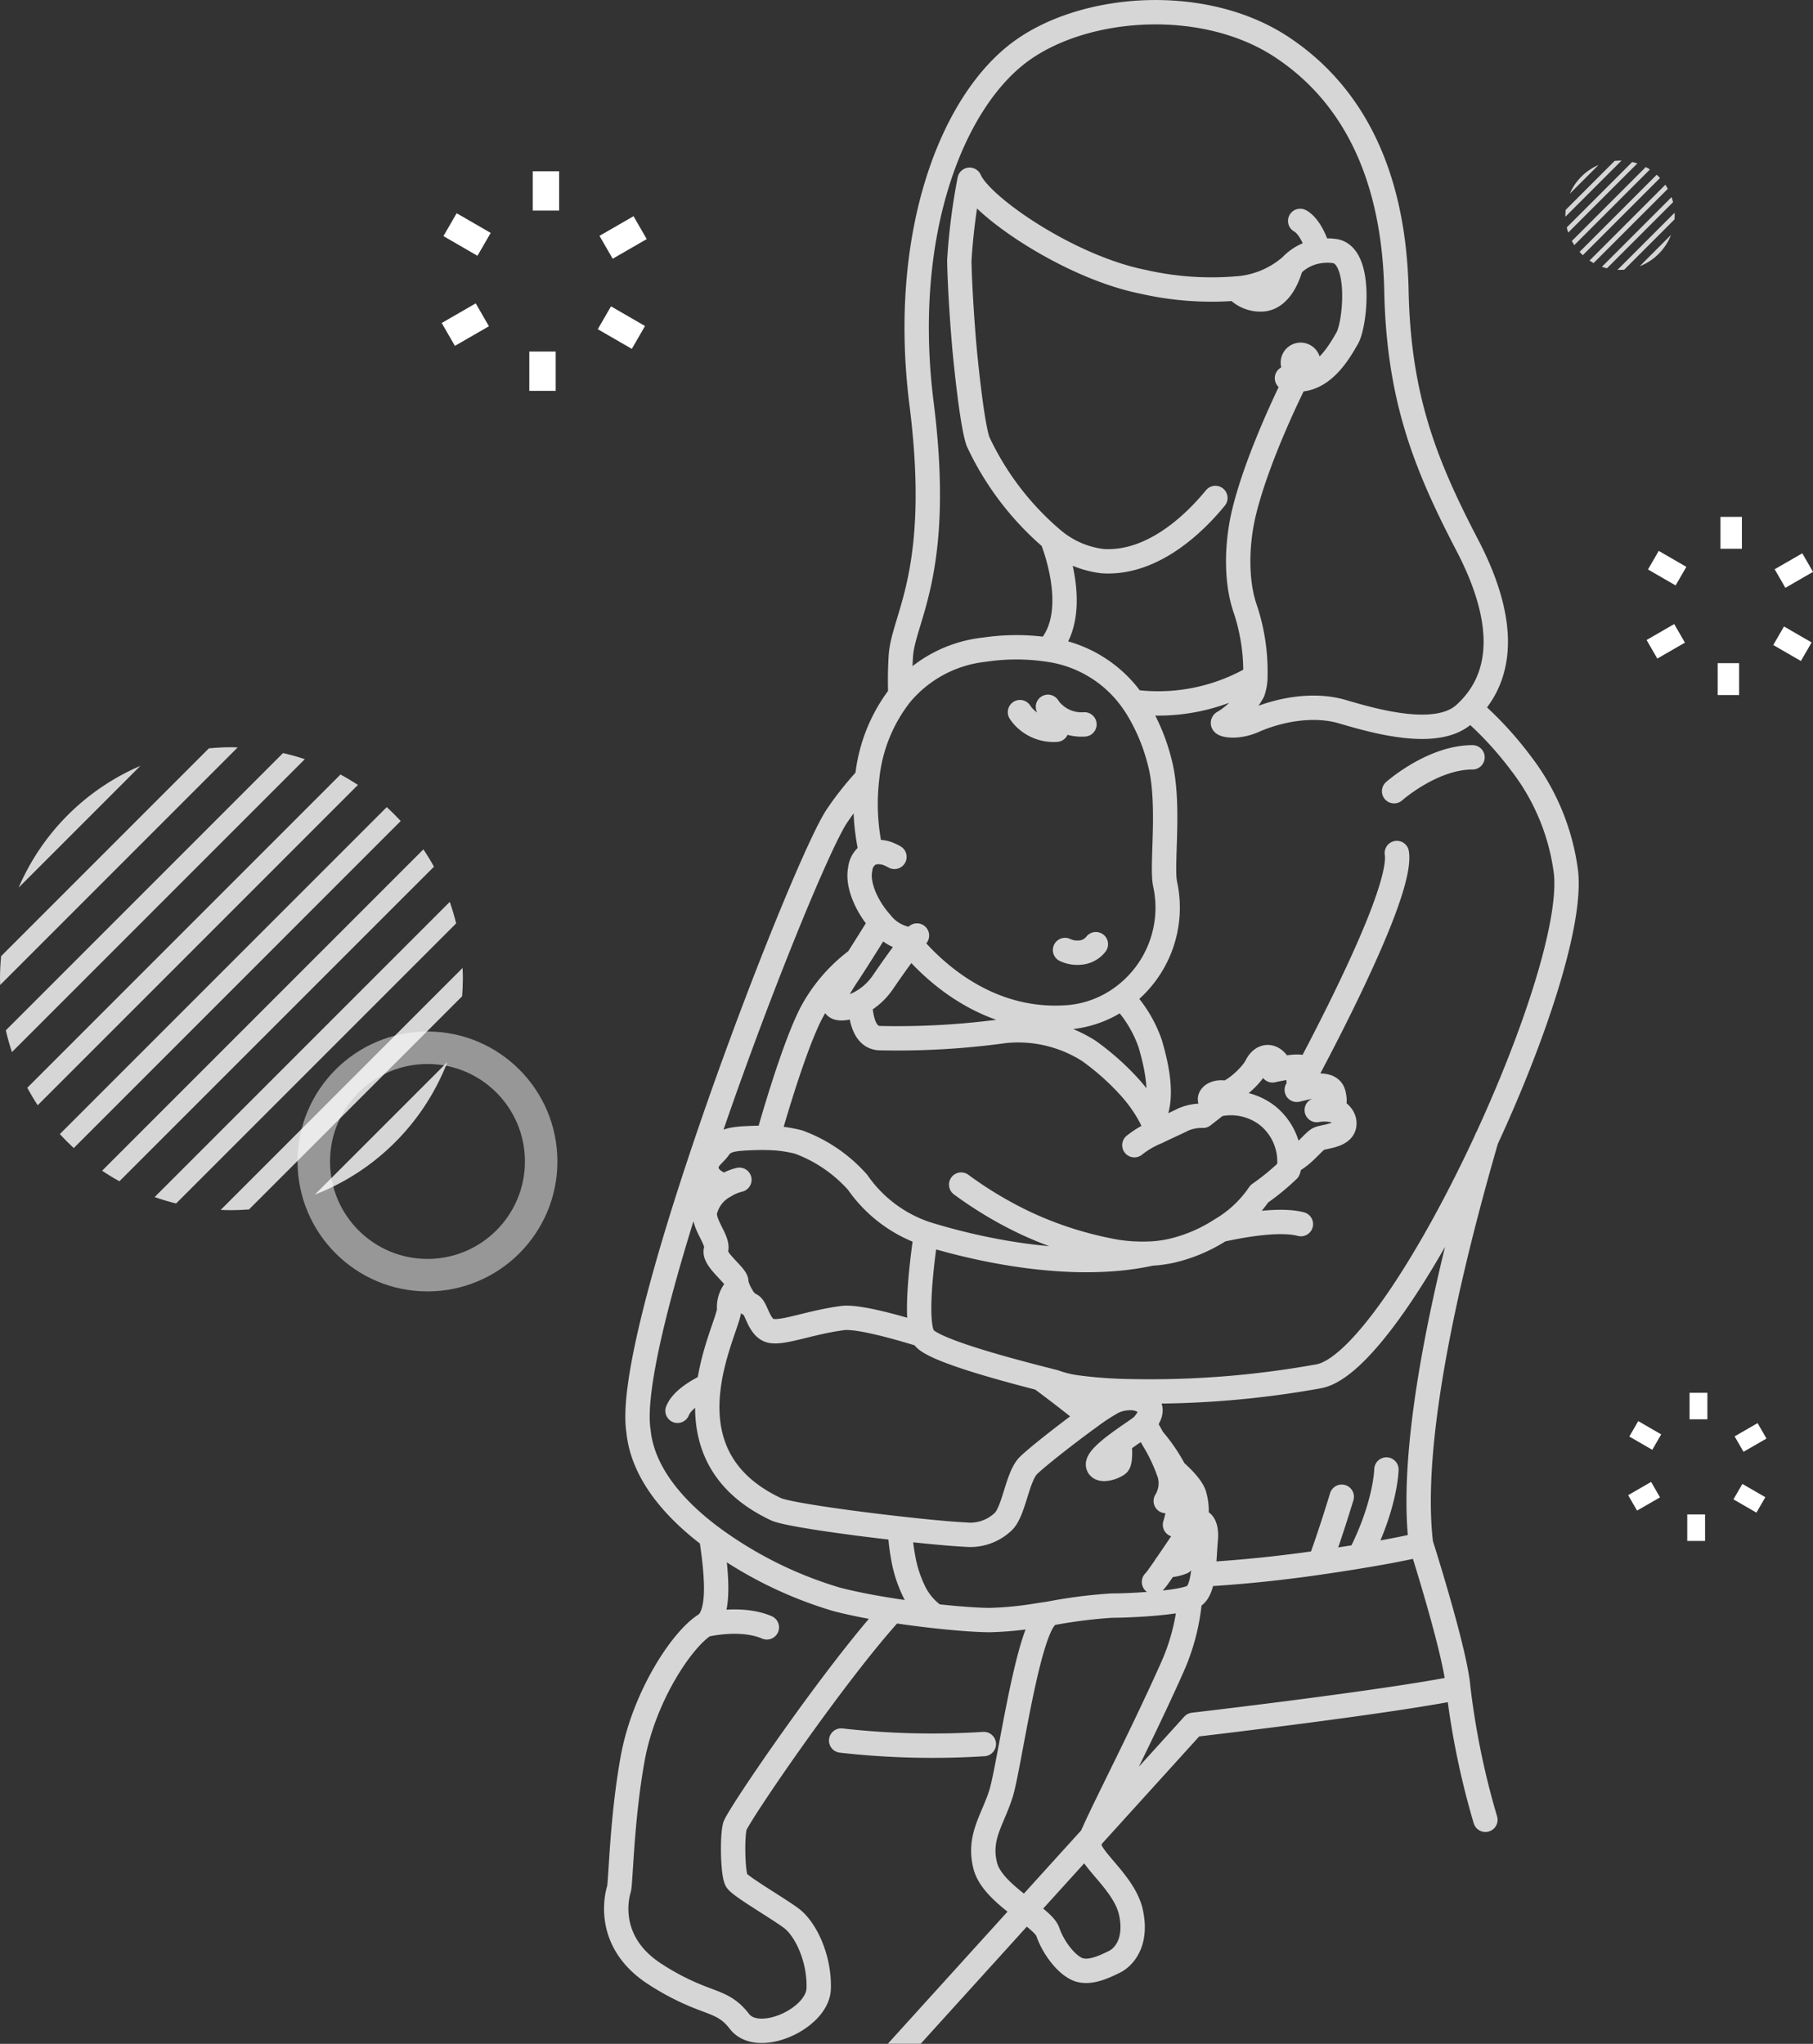
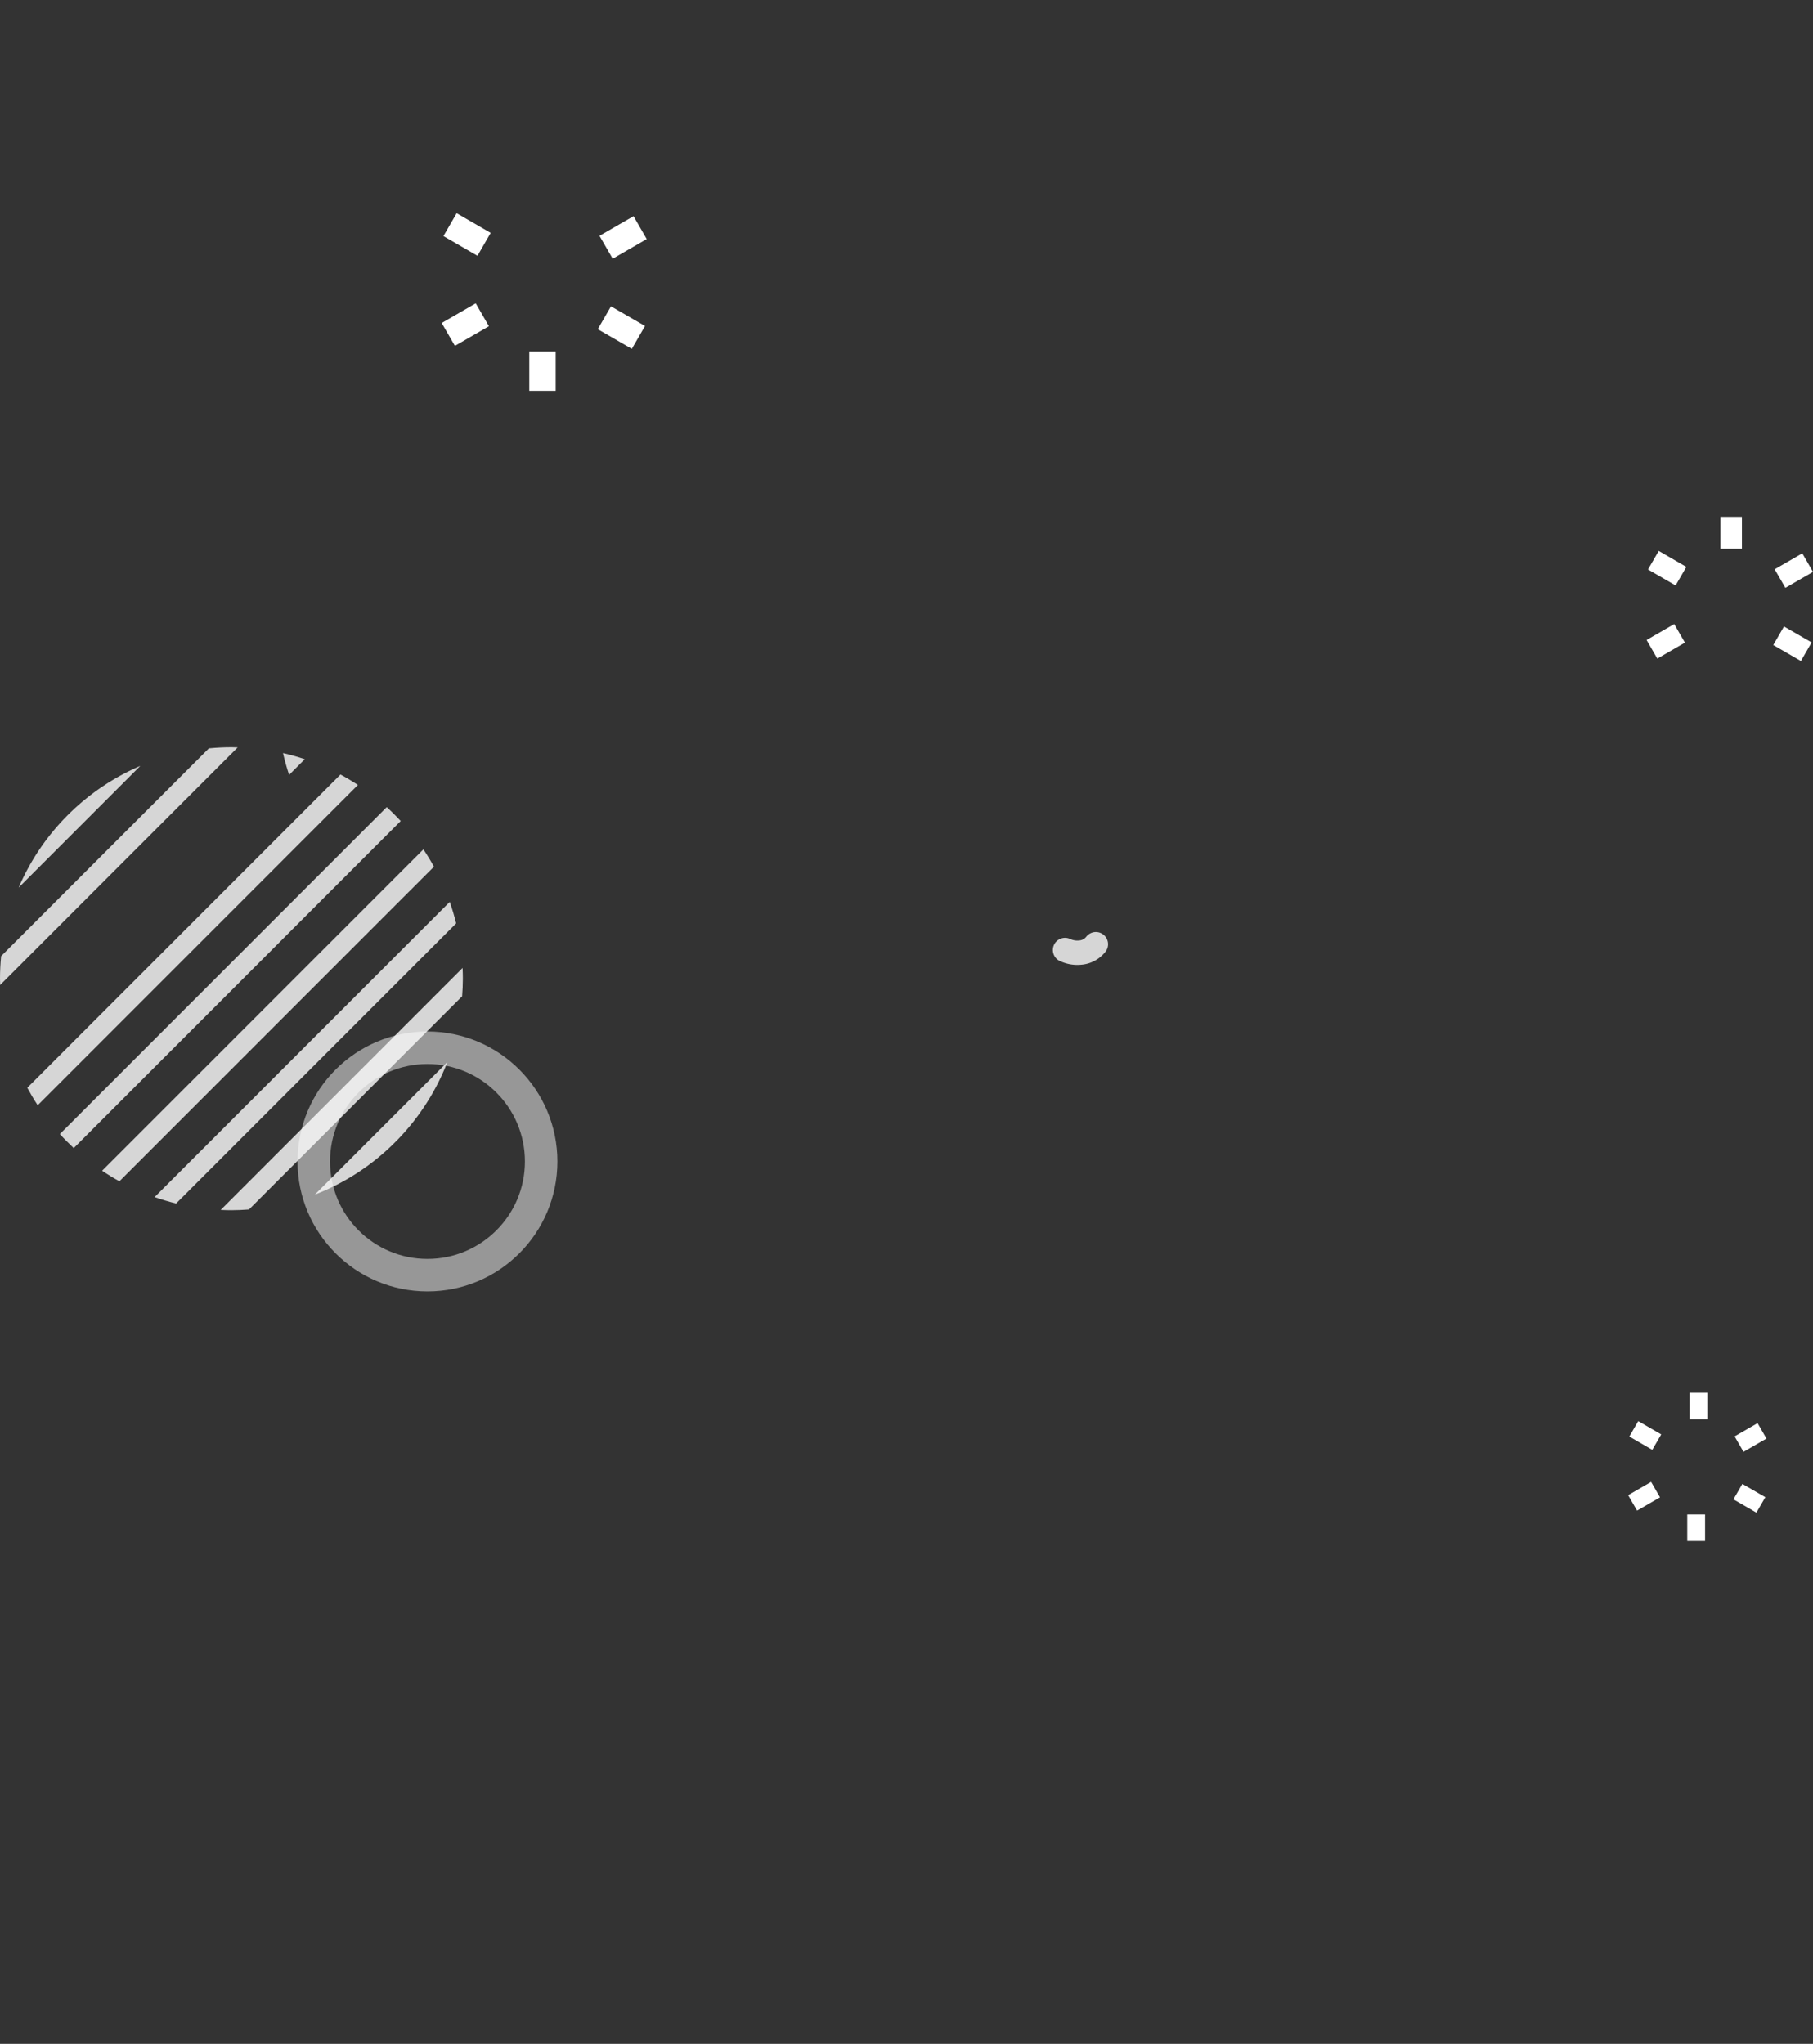
<svg xmlns="http://www.w3.org/2000/svg" width="223.264" height="251.644" viewBox="0 0 223.264 251.644">
  <rect x="0" y="0" width="223.264" height="251.644" fill="#333333" stroke="none" />
  <defs>
    <clipPath id="a">
      <rect width="57" height="57" fill="#fff" />
    </clipPath>
    <clipPath id="b">
-       <rect width="13.457" height="13.457" fill="#fff" />
-     </clipPath>
+       </clipPath>
  </defs>
  <g transform="translate(-748 -2850.998)">
    <g transform="translate(823.886 2852.5)" opacity="0.798">
-       <path d="M38.034,114.683a1.666,1.666,0,0,1-1.288.4,5.45,5.45,0,0,1-3.168-2.018c-1.663-1.855-2.943-4.6-2.533-6.549a2.45,2.45,0,0,1,1.365-1.983,3.255,3.255,0,0,1,2.368.222,4.763,4.763,0,0,1,.483.244m1.485,10.084c.148.191.321.41.519.646,2.612,3.134,9.351,9.739,19.274,9.03a12.971,12.971,0,0,0,6.728-2.463A13.636,13.636,0,0,0,68.6,108.373c-.512-2.257.677-9.936-.671-15.039a24.011,24.011,0,0,0-2.752-6.616c-.173-.282-.353-.553-.537-.815h0a15.242,15.242,0,0,0-10.473-6.423,26.584,26.584,0,0,0-7.83.008,15.6,15.6,0,0,0-10.339,5.55v0A19.844,19.844,0,0,0,31.9,95.289a26.916,26.916,0,0,0,.5,9.246M50.721,87.178a4.4,4.4,0,0,0,.879.985,5.037,5.037,0,0,0,3.613,1.182m-1.047-2.82a4.14,4.14,0,0,0,.763.881,5.026,5.026,0,0,0,3.73,1.281m-42.492,56.07a6.189,6.189,0,0,0-1.8.759,4.788,4.788,0,0,0-2.459,3.25c-.128,1.626,1.753,3.5,1.376,4.633s2.5,3.13,2.5,3.881a2.138,2.138,0,0,0,.159.7,5.78,5.78,0,0,0,.529,1.084,2.567,2.567,0,0,0,1.066,1.1c.752.25.985,2.943,2.577,3.207s4.77-1.058,8.743-1.588c1.619-.219,5.5.741,9.848,2.078m28.155-10.018a32.832,32.832,0,0,1-4.358.65c-9.573.816-19.675-1.948-23.352-3.1a16.709,16.709,0,0,1-8.412-6.309,18.013,18.013,0,0,0-7.27-4.971,16.184,16.184,0,0,0-3.807-.512c-.791-.025-1.585,0-2.407.035-2.1.1-2.961.285-3.631,1.242-.509.723-1.284,1.168-1.468,1.965a1.809,1.809,0,0,0,.031.9c.268,1,1.475,1.539,2.174,1.772m16.327-27.863c-.462.727-.857,1.341-1.129,1.747-1.32,1.983-2.234,3.6-1.46,4.1.44.286,1.622.155,2.911-.523a7.925,7.925,0,0,0,2.819-2.526c1.358-1.987,2.636-3.758,3.43-4.718m-6.57,1.92c.876-1.369,1.976-3.13,2.883-4.584m33.429,24.361c1.521-2.508.558-6.69-.236-9.41a15.593,15.593,0,0,0-3.5-5.72m-32.573-4.647v0a19.711,19.711,0,0,0-5.6,6.443c-1.592,3-3.7,9.422-5.423,15.5m-3.719,18.38A3.41,3.41,0,0,0,14.9,160.6c.138.892-1.852,4.8-2.491,9.435-.734,5.287.293,11.518,8.25,15.276,1.288.61,8.854,1.673,15.272,2.393,3.353.377,6.391.659,8.053.737a5.891,5.891,0,0,0,4.7-1.619c1.317-1.316,1.7-5.5,3.074-6.881.949-.949,4.778-3.97,7.6-6A23.88,23.88,0,0,1,62.2,172.09a5.02,5.02,0,0,1,2.058-.462,3.346,3.346,0,0,1,2.152.706c.847.707.1,1.842-.377,2.442-.071.091-.134.166-.188.23-.194.232-1.552,1.09-2.872,2.057.071.79.159,2.417-.2,2.717-.486.406-2.183.974-2.427.162-.195-.65,1.193-1.828,2.629-2.879m-8.642,21.116a5.212,5.212,0,0,0-.483.482c-2.357,2.668-4.446,18.325-5.445,21.592s-2.858,5.395-1.965,8.948,7.079,6.292,7.71,8.155,2.235,4.037,3.706,4.619,3.4-.406,4.47-.918,2.88-2.286,2.065-6.083-5.554-6.87-5.12-8.55,5.885-11.976,10.088-21.383a26.067,26.067,0,0,0,2.3-8.8m-.368-5.832c-.1-.49-.215-.974-.346-1.447M59.354,173.946c-.875-.72-1.75-1.415-2.586-2.068-1.291-1.012-2.5-1.919-3.511-2.668m.586,29.45-.942-.271m-40.2-9.675c.621,4.2,1.253,9.558-.8,10.858-2.855,1.814-7.513,8.881-8.882,16.472S1.566,231.367,1.333,232.1s-1.768,6.5,4.5,10.495a30.488,30.488,0,0,0,5.049,2.649c2.487,1.016,3.775,1.171,5.293,3.137,2.3,2.988,9.637-.328,9.757-4.036s-1.591-7.365-3.412-8.7-6.246-3.882-6.7-4.619-.572-5.215-.215-6.656c.3-1.193,12.379-18.92,19.411-26.588m32.579-58.906a12.141,12.141,0,0,0-.579-1.447,17.569,17.569,0,0,0-2.565-3.814l0-.011-.008-.007a31.6,31.6,0,0,0-5.2-4.682c-.011-.008-.022-.014-.031-.022A16.242,16.242,0,0,0,48.86,126.43a96.785,96.785,0,0,1-15.364.889c-1.952-.025-2.371-2.464-2.48-4.344M43.479,145.35a47.869,47.869,0,0,0,8.041,4.792,44.928,44.928,0,0,0,11.062,3.473,21.077,21.077,0,0,0,4.284.225h.007a14.952,14.952,0,0,0,2.491-.338,19.037,19.037,0,0,0,6.066-2.57h0a14.618,14.618,0,0,0,4.757-4.442,29.5,29.5,0,0,0,3.568-2.921,2.457,2.457,0,0,0,.151-.967,7.263,7.263,0,0,0-2.75-5.787,7.355,7.355,0,0,0-6.14-1.306l-.282.219-1.471,1.147a5.64,5.64,0,0,0-2.517.5c-.536.282-1.881.881-3.165,1.5a11.388,11.388,0,0,0-2.773,1.622m18.006-9.417c-.716-1.758-2.174-1.9-2.957-.374s-3.263,3.483-3.927,3.338-1.553.06-1.783.628c-.134.331.243.759.586,1.055m11.754-2.435a7.27,7.27,0,0,0-.44-1.708,1.543,1.543,0,0,0-.4-.6c-.388-.3-1.839-.1-2.837.092v0c-.564.106-.984.208-.984.208M83.91,142.6c1.629-.692,2.921-2.551,3.585-2.879.727-.361,3.5-.325,3.141-2.22A1.766,1.766,0,0,0,89,136.15a5.008,5.008,0,0,0-.776-.06,5.473,5.473,0,0,0-.957.082M89,136.15c.247-.194.663-.726.335-2-.3-1.179-1.867-1.059-2.845-.858-.229.046-.628.138-.985.222l-.7.166M83.6,46.058a5.018,5.018,0,0,0,1.094.173c3.4.159,5.41-3.521,6.323-5.092,1.009-1.735,1.844-10.306-1.6-10.737a6.494,6.494,0,0,0-1.916.034,5.958,5.958,0,0,0-3.4,1.8,11.3,11.3,0,0,1-6.764,2.788,37.9,37.9,0,0,1-11.5-.84c-9.154-1.839-19.962-9.323-21.32-12.555a77.019,77.019,0,0,0-1.268,9.957c.053,2.912.335,7.361.632,10.724,0,0,.847,9.284,1.683,11.567a35.5,35.5,0,0,0,9.1,11.958v0a11.6,11.6,0,0,0,6.225,2.752c6.5.43,11.823-5.244,13.895-7.778m2.548-25.79A3.977,3.977,0,0,0,80.4,36.365c2.773,0,3.7-4.132,3.7-4.132m3.4-1.8c-.936-3.179-2.272-3.736-2.272-3.736m-.537,19.531c-1.471,2.978-4.88,10.236-6.363,16.281-.985,4.026-1.027,8.712.166,12.044a24.488,24.488,0,0,1,1.215,8.274,5.693,5.693,0,0,1-.314,1.845,10.1,10.1,0,0,1-3.56,3.737c-.618.215,1.3.9,3.771-.2s6.9-2.248,10.861-1.076c4.319,1.28,11.648,3.278,14.976.289.243-.219.48-.448.7-.681,4.048-4.241,4.513-10.811-.335-20.109-5.215-10-8.454-18.2-8.73-31.33s-4.608-23.709-14.1-29.993S59,.028,51.047,5.659C42.392,11.792,35.956,28.26,38.6,49.2S36.245,75.656,36.04,80.427a45.3,45.3,0,0,0-.049,4.612v0m32.682,99.27a4.193,4.193,0,0,0,.487-3.239,21.516,21.516,0,0,0-2.075-4.425v0c-.4-.726-.779-1.393-1.054-1.87m3.778,12.452s.106-.317.23-.854v0a13.772,13.772,0,0,0,.335-3.838,5.476,5.476,0,0,0-.6-1.945,20.89,20.89,0,0,0-2.686-3.938v0m.135,17.622a5.738,5.738,0,0,0,.564-.71c.261-.36.587-.829.942-1.348.713-1.045,1.55-2.286,2.209-3.253.477-.7.865-1.253,1.059-1.486a1.921,1.921,0,0,0,.313-.561,6.582,6.582,0,0,0-.071-3.165c-.194-1.091-1.8-2.582-2.466-3.158M31.9,95.289a38.428,38.428,0,0,0-3.79,4.779c-2.438,3.778-10.614,23.783-16.853,42.576-4.732,14.238-8.349,27.784-7.515,33.049.508,5.131,4.337,9.562,8.952,13.02a49.8,49.8,0,0,0,15.487,7.713c2.057.53,4.439.985,6.821,1.355.144.026.289.046.434.068,1.658.25,3.307.462,4.838.631h0c2.96.325,5.479.494,6.781.483a41.08,41.08,0,0,0,5.836-.575c.374-.057.727-.109,1.045-.155l.381-.056,0,0a61.418,61.418,0,0,1,7.71-.992c2.156,0,7.664-.275,9.609-.946a2.639,2.639,0,0,0,.426-.187c.678-.4,1-1.426,1.185-2.7.192-1.317.23-2.9.354-4.34.18-2.134-.787-2.477-1.306-2.1m-3.582,5.3a5.159,5.159,0,0,0,1.973-.37,5.575,5.575,0,0,0,.582-1.433v0a18.373,18.373,0,0,0,.713-2.932m1.266,5.875c5.078-.293,9.817-.819,13.96-1.411h0l.445-.064c1.863-.272,3.487-.523,4.884-.756,5.494-.9,7.575-1.464,7.575-1.464-1.274-10.336,1.595-27.559,8.074-49.951l0,0M54.159,79.481c3.744-3.991,1.387-11.341.508-13.644v0M64.633,85.9h0A23.509,23.509,0,0,0,79.711,82.83m6.341,48.755c2.445-4.6,6.407-12.319,8.884-18.514,1.493-3.744,2.446-6.934,2.191-8.546M12.879,284.5m95.156-60.942a97.715,97.715,0,0,1-3.342-16.256M62.508,154.489a8.178,8.178,0,0,0,.074-.875m22.732-3.4c-2.576-.674-7.008.085-9.881.719h0m-36.274.459s-1.577,9.845-.445,12.467a1.491,1.491,0,0,0,.245.4c1.379,1.535,9.76,3.783,14.3,4.951.663.169,1.246.317,1.711.437a13.049,13.049,0,0,0,2.972.7,55.042,55.042,0,0,0,6.334.444,116.52,116.52,0,0,0,23.32-1.856c5.29-1.1,13.9-14.7,20.608-29.23l0,0c5.956-12.883,10.419-26.5,9.76-32.759A27.664,27.664,0,0,0,112.428,93.5a43.115,43.115,0,0,0-6.281-6.765m-13.6,104.376c3.228-6.313,3.3-10.681,3.3-10.681M35.934,187.7a26.2,26.2,0,0,0,.445,3.811,15.436,15.436,0,0,0,1.207,3.733,7.851,7.851,0,0,0,2.693,3.232h0M12.413,170.036c-1.613.776-3.349,1.874-3.864,3.162m76.959-39.683c-.158-.391-.482-.992-.482-.992m3.09,2.693a2.322,2.322,0,0,0,.11.875M19.548,199.864c-3.264-1.4-7.65-.293-7.65-.293M28.7,213.8a99.979,99.979,0,0,0,17.569.43m41.4-22.364c1.366-3.726,2.675-8.087,2.675-8.087M12.571,277.5,72.06,211.864s23.585-2.738,32.632-4.562c-.341-4.411-4.565-17.651-4.565-17.651m6.321-96.91c-4.958,0-9.656,4.174-9.656,4.174m-40.026,74.96c.373-.423.806-1.022,1.169-1.533m26.388-126.2a.958.958,0,1,0,.956-.96A.958.958,0,0,0,84.323,44.146Z" transform="translate(-1 -1)" fill="none" stroke="#fff" stroke-linecap="round" stroke-linejoin="round" stroke-width="3" />
      <path d="M57.245,118.489a3.57,3.57,0,0,0,1.867.317,2.7,2.7,0,0,0,1.93-1.031" transform="translate(-1.975 -3.024)" fill="none" stroke="#fff" stroke-linecap="round" stroke-linejoin="round" stroke-width="3" />
    </g>
    <g transform="translate(802.394 2872.088)">
-       <rect width="3.252" height="4.838" transform="translate(11.21)" fill="#fff" />
      <rect width="3.252" height="4.839" transform="matrix(0.501, -0.866, 0.866, 0.501, 0.213, 7.98)" fill="#fff" />
      <rect width="4.838" height="3.252" transform="translate(0 18.68) rotate(-29.99)" fill="#fff" />
      <rect width="3.252" height="4.84" transform="translate(10.786 22.192)" fill="#fff" />
      <rect width="3.252" height="4.841" transform="translate(19.22 19.444) rotate(-59.988)" fill="#fff" />
      <rect width="4.839" height="3.252" transform="translate(19.431 7.948) rotate(-29.97)" fill="#fff" />
    </g>
    <g transform="translate(950.771 2914.635)">
      <rect width="2.64" height="3.927" transform="translate(9.099)" fill="#fff" />
      <rect width="2.64" height="3.927" transform="matrix(0.501, -0.866, 0.866, 0.501, 0.173, 6.477)" fill="#fff" />
      <rect width="3.927" height="2.64" transform="translate(0 15.162) rotate(-29.99)" fill="#fff" />
-       <rect width="2.64" height="3.928" transform="translate(8.755 18.012)" fill="#fff" />
      <rect width="2.64" height="3.929" transform="translate(15.6 15.782) rotate(-59.988)" fill="#fff" />
      <rect width="3.928" height="2.639" transform="translate(15.772 6.451) rotate(-29.97)" fill="#fff" />
    </g>
    <g transform="translate(948.5 3022.484)">
      <rect width="2.195" height="3.264" transform="translate(7.564)" fill="#fff" />
      <rect width="2.194" height="3.265" transform="matrix(0.501, -0.866, 0.866, 0.501, 0.144, 5.384)" fill="#fff" />
      <rect width="3.265" height="2.194" transform="translate(0 12.604) rotate(-29.99)" fill="#fff" />
      <rect width="2.195" height="3.266" transform="translate(7.278 14.974)" fill="#fff" />
      <rect width="2.194" height="3.266" transform="translate(12.969 13.12) rotate(-59.988)" fill="#fff" />
      <rect width="3.265" height="2.194" transform="translate(13.111 5.363) rotate(-29.97)" fill="#fff" />
    </g>
    <g transform="translate(748 2943)" opacity="0.8">
      <g clip-path="url(#a)">
        <path d="M12.339,27.327,27.326,12.34A28.6,28.6,0,0,0,12.339,27.327" transform="translate(-10.043 -10.044)" fill="#fff" />
        <path d="M28.5,0c-.938,0-1.864.049-2.779.137L.137,25.721C.048,26.635,0,27.562,0,28.5c0,.259.013.515.019.773L29.273.019C29.015.013,28.759,0,28.5,0" fill="#fff" />
-         <path d="M40.682,4.618Q39.368,4.179,38,3.867L3.867,38q.312,1.368.751,2.683Z" transform="translate(-3.148 -3.148)" fill="#fff" />
+         <path d="M40.682,4.618Q39.368,4.179,38,3.867q.312,1.368.751,2.683Z" transform="translate(-3.148 -3.148)" fill="#fff" />
        <path d="M58.773,19.334c-.7-.456-1.414-.886-2.153-1.281L18.052,56.621c.4.738.825,1.455,1.281,2.153Z" transform="translate(-14.693 -14.694)" fill="#fff" />
        <path d="M79.879,39.626,39.625,79.88c.544.6,1.116,1.173,1.709,1.725L81.6,41.335c-.552-.593-1.125-1.165-1.725-1.709" transform="translate(-32.253 -32.253)" fill="#fff" />
        <path d="M108.448,69.717c-.4-.73-.837-1.443-1.3-2.132L67.582,107.149c.69.465,1.4.9,2.133,1.3Z" transform="translate(-55.008 -55.01)" fill="#fff" />
        <path d="M139.472,104.986q-.331-1.349-.788-2.646l-36.345,36.345q1.3.456,2.646.788Z" transform="translate(-83.298 -83.299)" fill="#fff" />
        <path d="M175.879,147.381c0-.445-.013-.886-.034-1.326l-29.792,29.792c.44.02.881.033,1.326.033.729,0,1.449-.036,2.164-.09l26.245-26.245c.054-.715.091-1.436.091-2.165" transform="translate(-118.879 -118.881)" fill="#fff" />
        <path d="M218.591,217.9a28.5,28.5,0,0,0,6.1-9.531l-16.317,16.316a28.506,28.506,0,0,0,9.532-6.1Z" transform="translate(-169.602 -169.604)" fill="#fff" />
      </g>
    </g>
    <g transform="translate(784.642 2978)" fill="none" stroke="#fff" stroke-width="4" opacity="0.492">
      <circle cx="16" cy="16" r="16" stroke="none" />
      <circle cx="16" cy="16" r="14" fill="none" />
    </g>
    <g transform="translate(940.771 2870.771)" opacity="0.8">
      <g clip-path="url(#b)">
        <path d="M12.339,15.878l3.538-3.538a6.752,6.752,0,0,0-3.538,3.538" transform="translate(-11.797 -11.798)" fill="#fff" />
        <path d="M6.729,0c-.221,0-.44.011-.656.032L.032,6.072C.011,6.288,0,6.507,0,6.729c0,.061,0,.122,0,.182L6.911,0C6.85,0,6.79,0,6.729,0" fill="#fff" />
        <path d="M12.559,4.044q-.31-.1-.633-.177L3.867,11.925q.074.323.177.633Z" transform="translate(-3.697 -3.697)" fill="#fff" />
        <path d="M27.666,18.355c-.165-.108-.334-.209-.508-.3l-9.105,9.105c.093.174.195.344.3.508Z" transform="translate(-17.259 -17.26)" fill="#fff" />
        <path d="M49.129,39.626l-9.5,9.5c.128.142.264.277.4.407l9.507-9.507c-.13-.14-.266-.275-.407-.4" transform="translate(-37.884 -37.885)" fill="#fff" />
        <path d="M77.23,68.088c-.1-.172-.2-.341-.307-.5l-9.341,9.341c.163.11.331.212.5.307Z" transform="translate(-64.613 -64.616)" fill="#fff" />
        <path d="M111.106,102.965q-.078-.318-.186-.625l-8.581,8.581q.306.108.625.186Z" transform="translate(-97.844 -97.845)" fill="#fff" />
        <path d="M153.095,146.368c0-.105,0-.209-.008-.313l-7.034,7.034c.1,0,.208.008.313.008.172,0,.342-.009.511-.021l6.2-6.2c.013-.169.021-.339.021-.511" transform="translate(-139.637 -139.639)" fill="#fff" />
        <path d="M210.784,210.623a6.729,6.729,0,0,0,1.439-2.25l-3.852,3.852a6.729,6.729,0,0,0,2.25-1.439Z" transform="translate(-199.218 -199.22)" fill="#fff" />
      </g>
    </g>
  </g>
</svg>